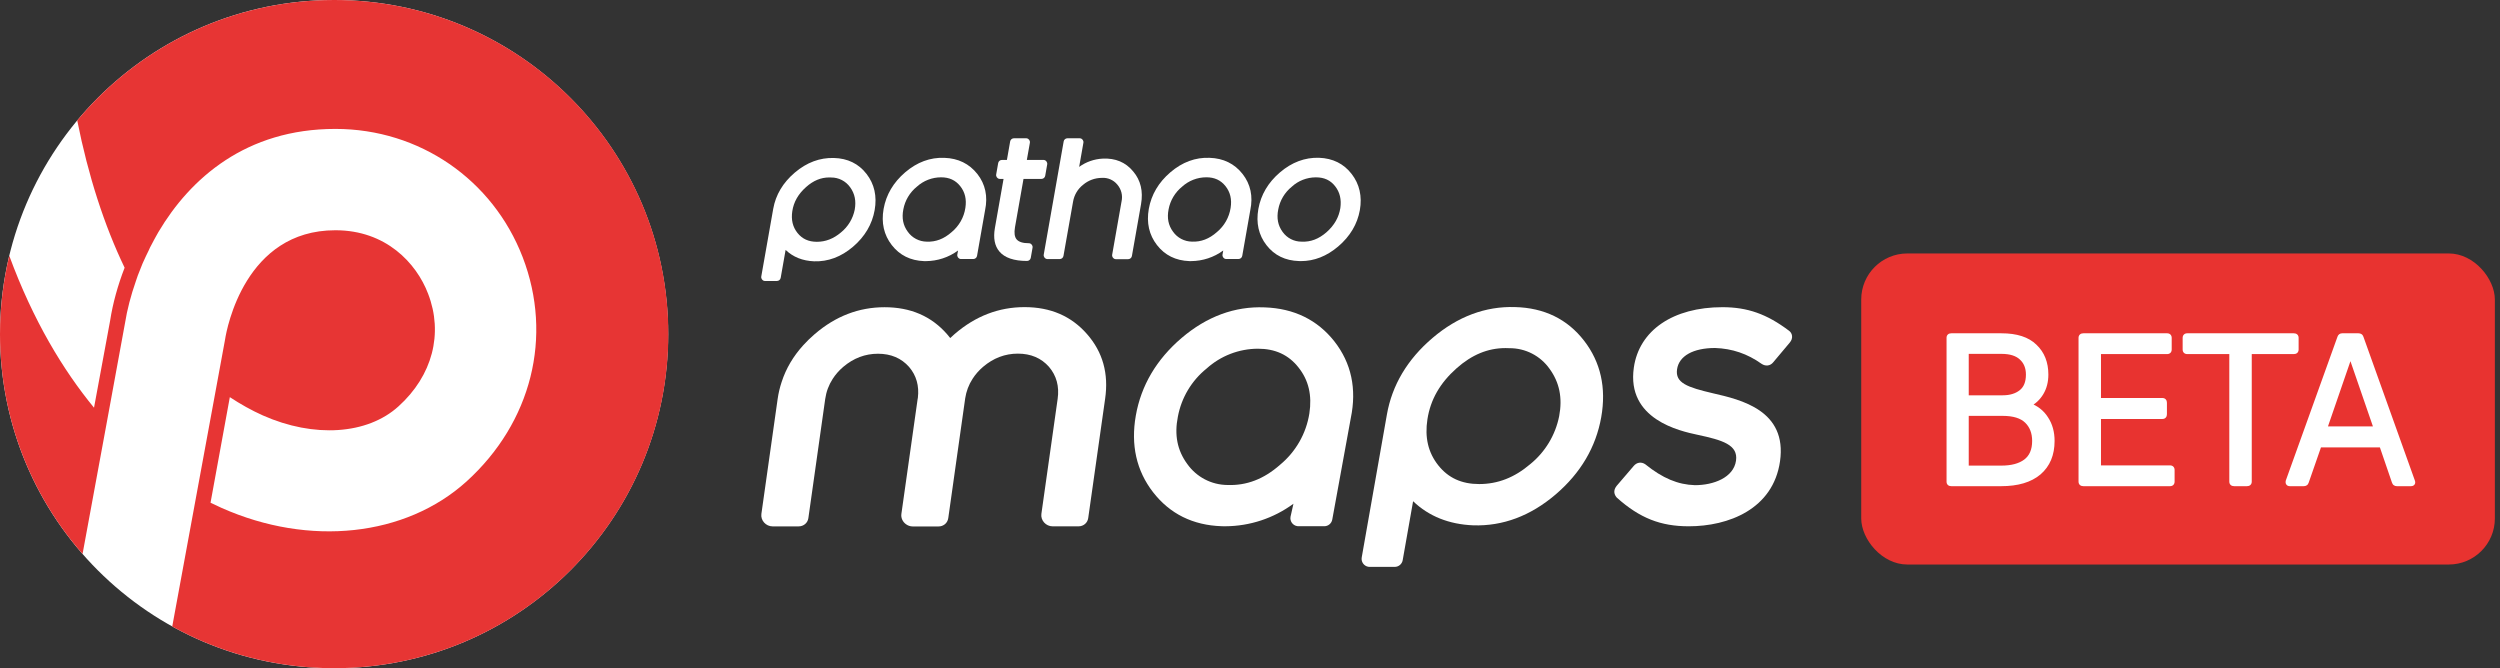
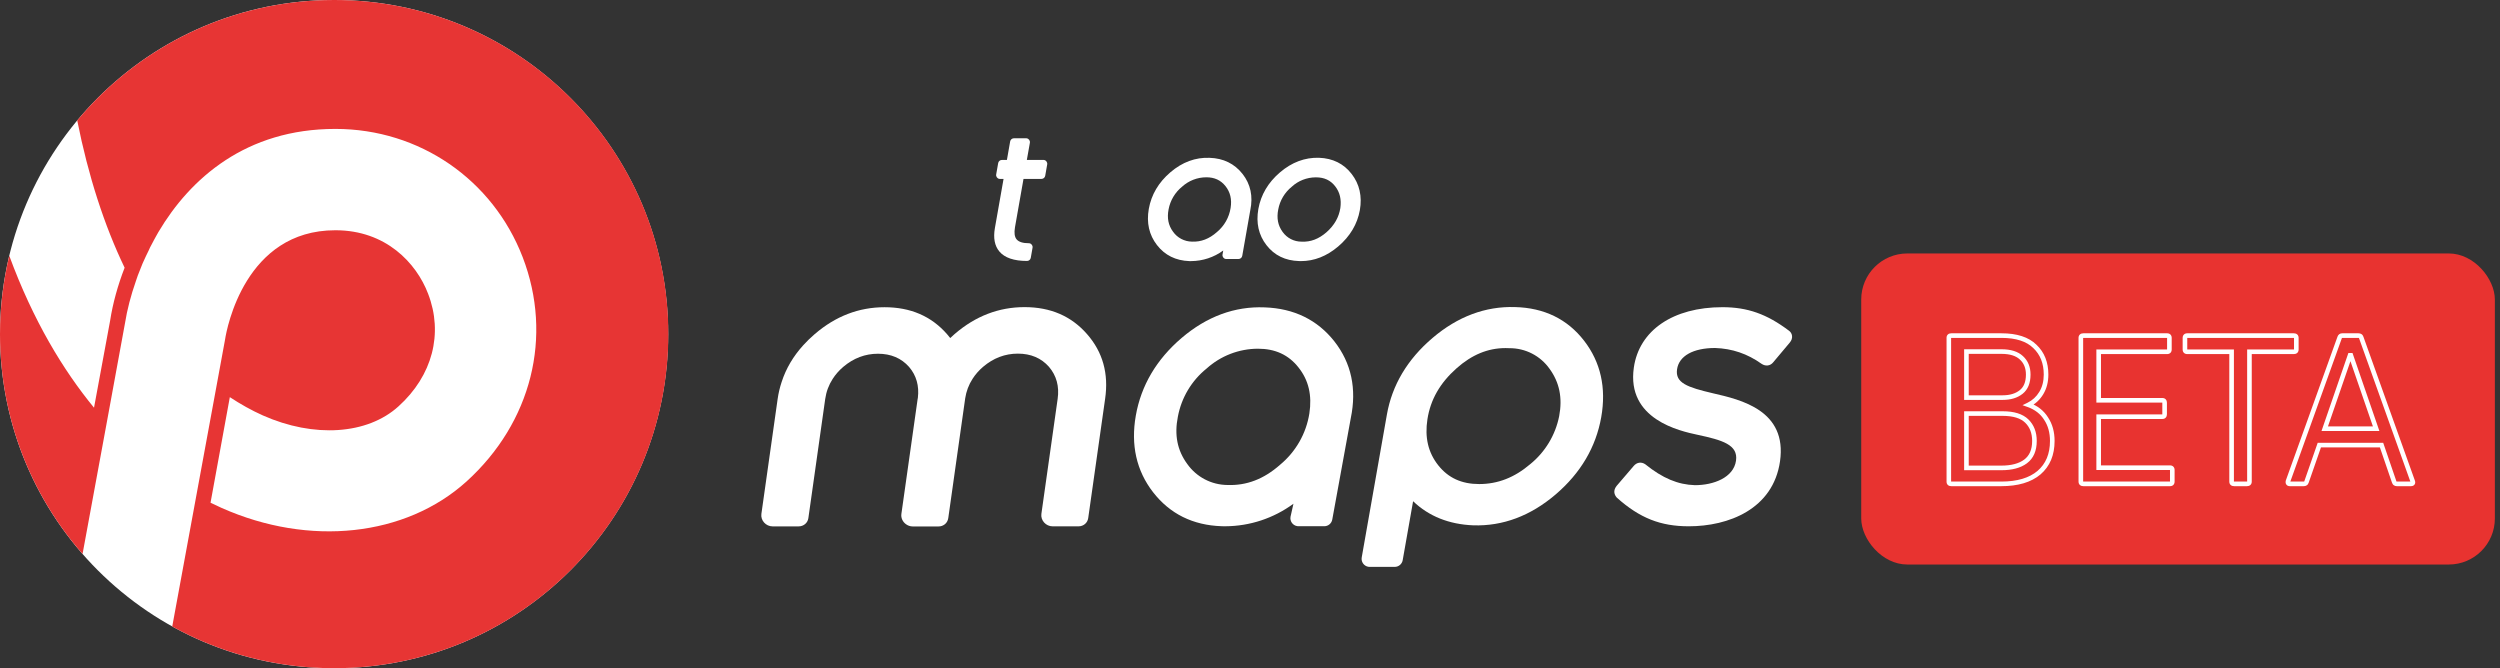
<svg xmlns="http://www.w3.org/2000/svg" width="217" height="58" viewBox="0 0 217 58" fill="none">
  <rect x="0" y="0" width="217" height="58" fill="#333333" stroke="none" />
  <rect x="161.554" y="22" width="55" height="27" rx="4" fill="#E83330" />
  <mask id="path-2-outside-1_768_2810" maskUnits="userSpaceOnUse" x="168.554" y="28" width="42" height="15" fill="black">
    <rect fill="white" x="168.554" y="28" width="42" height="15" />
-     <path d="M177.598 32.514C177.598 33.126 177.46 33.66 177.184 34.116C176.908 34.572 176.536 34.914 176.068 35.142C176.74 35.382 177.25 35.778 177.598 36.33C177.958 36.87 178.138 37.518 178.138 38.274C178.138 39.45 177.754 40.368 176.986 41.028C176.218 41.676 175.126 42 173.71 42H169.372C169.228 42 169.156 41.934 169.156 41.802V29.328C169.156 29.196 169.228 29.13 169.372 29.13H173.728C175.024 29.13 175.99 29.442 176.626 30.066C177.274 30.678 177.598 31.494 177.598 32.514ZM173.728 40.614C174.616 40.614 175.312 40.428 175.816 40.056C176.332 39.672 176.59 39.078 176.59 38.274C176.59 37.554 176.368 36.978 175.924 36.546C175.48 36.114 174.784 35.898 173.836 35.898H170.686V40.614H173.728ZM176.05 32.514C176.05 31.902 175.852 31.416 175.456 31.056C175.072 30.696 174.496 30.516 173.728 30.516H170.686V34.512H173.836C174.496 34.512 175.03 34.35 175.438 34.026C175.846 33.702 176.05 33.198 176.05 32.514ZM182.165 40.596H188.357C188.489 40.596 188.555 40.662 188.555 40.794V41.802C188.555 41.934 188.489 42 188.357 42H180.833C180.689 42 180.617 41.934 180.617 41.802V29.328C180.617 29.196 180.689 29.13 180.833 29.13H188.105C188.237 29.13 188.303 29.196 188.303 29.328V30.336C188.303 30.468 188.237 30.534 188.105 30.534H182.165V34.746H187.691C187.823 34.746 187.889 34.818 187.889 34.962V35.952C187.889 36.096 187.823 36.168 187.691 36.168H182.165V40.596ZM199.104 29.13C199.248 29.13 199.32 29.196 199.32 29.328V30.336C199.32 30.468 199.248 30.534 199.104 30.534H195.252V41.802C195.252 41.934 195.18 42 195.036 42H193.92C193.776 42 193.704 41.934 193.704 41.802V30.534H189.852C189.72 30.534 189.654 30.468 189.654 30.336V29.328C189.654 29.196 189.72 29.13 189.852 29.13H199.104ZM198.762 42C198.618 42 198.564 41.922 198.6 41.766L203.082 29.292C203.118 29.184 203.19 29.13 203.298 29.13H204.72C204.84 29.13 204.918 29.184 204.954 29.292L209.418 41.766C209.478 41.922 209.424 42 209.256 42H208.05C207.93 42 207.852 41.946 207.816 41.838L206.718 38.634H201.318L200.202 41.838C200.166 41.946 200.088 42 199.968 42H198.762ZM201.786 37.212H206.25L204.054 30.84H203.982L201.786 37.212Z" />
  </mask>
-   <path d="M177.598 32.514C177.598 33.126 177.46 33.66 177.184 34.116C176.908 34.572 176.536 34.914 176.068 35.142C176.74 35.382 177.25 35.778 177.598 36.33C177.958 36.87 178.138 37.518 178.138 38.274C178.138 39.45 177.754 40.368 176.986 41.028C176.218 41.676 175.126 42 173.71 42H169.372C169.228 42 169.156 41.934 169.156 41.802V29.328C169.156 29.196 169.228 29.13 169.372 29.13H173.728C175.024 29.13 175.99 29.442 176.626 30.066C177.274 30.678 177.598 31.494 177.598 32.514ZM173.728 40.614C174.616 40.614 175.312 40.428 175.816 40.056C176.332 39.672 176.59 39.078 176.59 38.274C176.59 37.554 176.368 36.978 175.924 36.546C175.48 36.114 174.784 35.898 173.836 35.898H170.686V40.614H173.728ZM176.05 32.514C176.05 31.902 175.852 31.416 175.456 31.056C175.072 30.696 174.496 30.516 173.728 30.516H170.686V34.512H173.836C174.496 34.512 175.03 34.35 175.438 34.026C175.846 33.702 176.05 33.198 176.05 32.514ZM182.165 40.596H188.357C188.489 40.596 188.555 40.662 188.555 40.794V41.802C188.555 41.934 188.489 42 188.357 42H180.833C180.689 42 180.617 41.934 180.617 41.802V29.328C180.617 29.196 180.689 29.13 180.833 29.13H188.105C188.237 29.13 188.303 29.196 188.303 29.328V30.336C188.303 30.468 188.237 30.534 188.105 30.534H182.165V34.746H187.691C187.823 34.746 187.889 34.818 187.889 34.962V35.952C187.889 36.096 187.823 36.168 187.691 36.168H182.165V40.596ZM199.104 29.13C199.248 29.13 199.32 29.196 199.32 29.328V30.336C199.32 30.468 199.248 30.534 199.104 30.534H195.252V41.802C195.252 41.934 195.18 42 195.036 42H193.92C193.776 42 193.704 41.934 193.704 41.802V30.534H189.852C189.72 30.534 189.654 30.468 189.654 30.336V29.328C189.654 29.196 189.72 29.13 189.852 29.13H199.104ZM198.762 42C198.618 42 198.564 41.922 198.6 41.766L203.082 29.292C203.118 29.184 203.19 29.13 203.298 29.13H204.72C204.84 29.13 204.918 29.184 204.954 29.292L209.418 41.766C209.478 41.922 209.424 42 209.256 42H208.05C207.93 42 207.852 41.946 207.816 41.838L206.718 38.634H201.318L200.202 41.838C200.166 41.946 200.088 42 199.968 42H198.762ZM201.786 37.212H206.25L204.054 30.84H203.982L201.786 37.212Z" fill="white" />
  <path d="M177.184 34.116L177.013 34.012L177.184 34.116ZM176.068 35.142L175.98 34.962L175.553 35.17L176 35.33L176.068 35.142ZM177.598 36.33L177.428 36.437L177.431 36.441L177.598 36.33ZM176.986 41.028L177.115 41.181L177.116 41.18L176.986 41.028ZM176.626 30.066L176.486 30.209L176.488 30.211L176.626 30.066ZM175.816 40.056L175.934 40.217L175.935 40.216L175.816 40.056ZM175.924 36.546L175.784 36.689L175.924 36.546ZM170.686 35.898V35.698H170.486V35.898H170.686ZM170.686 40.614H170.486V40.814H170.686V40.614ZM175.456 31.056L175.319 31.202L175.321 31.204L175.456 31.056ZM170.686 30.516V30.316H170.486V30.516H170.686ZM170.686 34.512H170.486V34.712H170.686V34.512ZM177.398 32.514C177.398 33.095 177.267 33.592 177.013 34.012L177.355 34.22C177.652 33.728 177.798 33.157 177.798 32.514H177.398ZM177.013 34.012C176.756 34.436 176.413 34.752 175.98 34.962L176.155 35.322C176.659 35.077 177.059 34.708 177.355 34.22L177.013 34.012ZM176 35.33C176.634 35.557 177.107 35.926 177.429 36.437L177.767 36.223C177.393 35.63 176.845 35.207 176.135 34.954L176 35.33ZM177.431 36.441C177.766 36.943 177.938 37.551 177.938 38.274H178.338C178.338 37.485 178.149 36.797 177.764 36.219L177.431 36.441ZM177.938 38.274C177.938 39.402 177.572 40.261 176.855 40.876L177.116 41.18C177.936 40.475 178.338 39.498 178.338 38.274H177.938ZM176.857 40.875C176.137 41.482 175.098 41.8 173.71 41.8V42.2C175.154 42.2 176.298 41.87 177.115 41.181L176.857 40.875ZM173.71 41.8H169.372V42.2H173.71V41.8ZM169.372 41.8C169.35 41.8 169.339 41.797 169.336 41.796C169.333 41.795 169.338 41.797 169.345 41.803C169.348 41.806 169.351 41.81 169.353 41.813C169.356 41.816 169.357 41.819 169.357 41.82C169.358 41.822 169.356 41.817 169.356 41.802H168.956C168.956 41.904 168.984 42.015 169.075 42.098C169.162 42.178 169.273 42.2 169.372 42.2V41.8ZM169.356 41.802V29.328H168.956V41.802H169.356ZM169.356 29.328C169.356 29.313 169.358 29.308 169.357 29.31C169.357 29.311 169.356 29.314 169.353 29.317C169.351 29.32 169.348 29.324 169.345 29.327C169.338 29.334 169.333 29.334 169.336 29.334C169.339 29.332 169.35 29.33 169.372 29.33V28.93C169.273 28.93 169.162 28.952 169.075 29.032C168.984 29.115 168.956 29.227 168.956 29.328H169.356ZM169.372 29.33H173.728V28.93H169.372V29.33ZM173.728 29.33C174.995 29.33 175.901 29.635 176.486 30.209L176.766 29.923C176.078 29.249 175.052 28.93 173.728 28.93V29.33ZM176.488 30.211C177.09 30.78 177.398 31.54 177.398 32.514H177.798C177.798 31.448 177.457 30.576 176.763 29.921L176.488 30.211ZM173.728 40.814C174.641 40.814 175.384 40.623 175.934 40.217L175.697 39.895C175.239 40.233 174.59 40.414 173.728 40.414V40.814ZM175.935 40.216C176.514 39.785 176.79 39.124 176.79 38.274H176.39C176.39 39.032 176.149 39.559 175.696 39.896L175.935 40.216ZM176.79 38.274C176.79 37.51 176.552 36.879 176.063 36.403L175.784 36.689C176.183 37.078 176.39 37.599 176.39 38.274H176.79ZM176.063 36.403C175.566 35.919 174.809 35.698 173.836 35.698V36.098C174.759 36.098 175.393 36.309 175.784 36.689L176.063 36.403ZM173.836 35.698H170.686V36.098H173.836V35.698ZM170.486 35.898V40.614H170.886V35.898H170.486ZM170.686 40.814H173.728V40.414H170.686V40.814ZM176.25 32.514C176.25 31.855 176.034 31.311 175.59 30.908L175.321 31.204C175.669 31.52 175.85 31.949 175.85 32.514H176.25ZM175.592 30.91C175.157 30.502 174.523 30.316 173.728 30.316V30.716C174.468 30.716 174.986 30.89 175.319 31.202L175.592 30.91ZM173.728 30.316H170.686V30.716H173.728V30.316ZM170.486 30.516V34.512H170.886V30.516H170.486ZM170.686 34.712H173.836V34.312H170.686V34.712ZM173.836 34.712C174.529 34.712 175.11 34.541 175.562 34.183L175.313 33.869C174.949 34.158 174.463 34.312 173.836 34.312V34.712ZM175.562 34.183C176.032 33.809 176.25 33.238 176.25 32.514H175.85C175.85 33.158 175.659 33.594 175.313 33.869L175.562 34.183ZM182.165 40.596H181.965V40.796H182.165V40.596ZM182.165 30.534V30.334H181.965V30.534H182.165ZM182.165 34.746H181.965V34.946H182.165V34.746ZM182.165 36.168V35.968H181.965V36.168H182.165ZM182.165 40.796H188.357V40.396H182.165V40.796ZM188.357 40.796C188.374 40.796 188.38 40.798 188.38 40.798C188.38 40.798 188.378 40.797 188.374 40.795C188.371 40.793 188.367 40.791 188.364 40.787C188.36 40.783 188.357 40.779 188.355 40.776C188.353 40.773 188.353 40.771 188.353 40.771C188.352 40.77 188.355 40.777 188.355 40.794H188.755C188.755 40.697 188.73 40.588 188.647 40.504C188.563 40.42 188.453 40.396 188.357 40.396V40.796ZM188.355 40.794V41.802H188.755V40.794H188.355ZM188.355 41.802C188.355 41.819 188.352 41.826 188.353 41.825C188.353 41.825 188.353 41.823 188.355 41.82C188.357 41.816 188.36 41.813 188.364 41.809C188.367 41.805 188.371 41.803 188.374 41.801C188.378 41.799 188.38 41.798 188.38 41.798C188.38 41.798 188.374 41.8 188.357 41.8V42.2C188.453 42.2 188.563 42.176 188.647 42.092C188.73 42.008 188.755 41.899 188.755 41.802H188.355ZM188.357 41.8H180.833V42.2H188.357V41.8ZM180.833 41.8C180.811 41.8 180.8 41.797 180.797 41.796C180.794 41.795 180.799 41.797 180.806 41.803C180.809 41.806 180.812 41.81 180.814 41.813C180.817 41.816 180.818 41.819 180.818 41.82C180.819 41.822 180.817 41.817 180.817 41.802H180.417C180.417 41.904 180.445 42.015 180.536 42.098C180.623 42.178 180.734 42.2 180.833 42.2V41.8ZM180.817 41.802V29.328H180.417V41.802H180.817ZM180.817 29.328C180.817 29.313 180.819 29.308 180.818 29.31C180.818 29.311 180.817 29.314 180.814 29.317C180.812 29.32 180.809 29.324 180.806 29.327C180.799 29.334 180.794 29.334 180.797 29.334C180.8 29.332 180.811 29.33 180.833 29.33V28.93C180.734 28.93 180.623 28.952 180.536 29.032C180.445 29.115 180.417 29.227 180.417 29.328H180.817ZM180.833 29.33H188.105V28.93H180.833V29.33ZM188.105 29.33C188.122 29.33 188.128 29.332 188.128 29.332C188.128 29.332 188.126 29.331 188.122 29.329C188.119 29.327 188.115 29.325 188.112 29.321C188.108 29.317 188.105 29.314 188.103 29.31C188.101 29.307 188.101 29.305 188.101 29.305C188.1 29.304 188.103 29.311 188.103 29.328H188.503C188.503 29.231 188.478 29.122 188.395 29.038C188.311 28.954 188.201 28.93 188.105 28.93V29.33ZM188.103 29.328V30.336H188.503V29.328H188.103ZM188.103 30.336C188.103 30.353 188.1 30.36 188.101 30.359C188.101 30.359 188.101 30.357 188.103 30.354C188.105 30.351 188.108 30.347 188.112 30.343C188.115 30.339 188.119 30.337 188.122 30.335C188.126 30.333 188.128 30.332 188.128 30.332C188.128 30.332 188.122 30.334 188.105 30.334V30.734C188.201 30.734 188.311 30.71 188.395 30.626C188.478 30.542 188.503 30.433 188.503 30.336H188.103ZM188.105 30.334H182.165V30.734H188.105V30.334ZM181.965 30.534V34.746H182.365V30.534H181.965ZM182.165 34.946H187.691V34.546H182.165V34.946ZM187.691 34.946C187.706 34.946 187.711 34.948 187.709 34.947C187.708 34.947 187.705 34.946 187.702 34.944C187.698 34.941 187.695 34.938 187.692 34.935C187.685 34.928 187.684 34.923 187.685 34.926C187.686 34.93 187.689 34.941 187.689 34.962H188.089C188.089 34.863 188.066 34.752 187.987 34.665C187.904 34.575 187.792 34.546 187.691 34.546V34.946ZM187.689 34.962V35.952H188.089V34.962H187.689ZM187.689 35.952C187.689 35.973 187.686 35.984 187.685 35.988C187.684 35.991 187.685 35.986 187.692 35.979C187.695 35.975 187.698 35.973 187.702 35.97C187.705 35.968 187.708 35.967 187.709 35.967C187.711 35.966 187.706 35.968 187.691 35.968V36.368C187.792 36.368 187.904 36.34 187.987 36.249C188.066 36.162 188.089 36.051 188.089 35.952H187.689ZM187.691 35.968H182.165V36.368H187.691V35.968ZM181.965 36.168V40.596H182.365V36.168H181.965ZM195.252 30.534V30.334H195.052V30.534H195.252ZM193.704 30.534H193.904V30.334H193.704V30.534ZM199.104 29.33C199.126 29.33 199.137 29.332 199.141 29.334C199.143 29.334 199.138 29.334 199.131 29.327C199.128 29.324 199.125 29.32 199.123 29.317C199.121 29.314 199.119 29.311 199.119 29.31C199.118 29.308 199.12 29.313 199.12 29.328H199.52C199.52 29.227 199.492 29.115 199.402 29.032C199.315 28.952 199.203 28.93 199.104 28.93V29.33ZM199.12 29.328V30.336H199.52V29.328H199.12ZM199.12 30.336C199.12 30.351 199.118 30.356 199.119 30.354C199.119 30.353 199.121 30.351 199.123 30.347C199.125 30.344 199.128 30.34 199.131 30.337C199.138 30.331 199.143 30.329 199.141 30.33C199.137 30.331 199.126 30.334 199.104 30.334V30.734C199.203 30.734 199.315 30.712 199.402 30.632C199.492 30.549 199.52 30.438 199.52 30.336H199.12ZM199.104 30.334H195.252V30.734H199.104V30.334ZM195.052 30.534V41.802H195.452V30.534H195.052ZM195.052 41.802C195.052 41.817 195.05 41.822 195.051 41.82C195.051 41.819 195.053 41.816 195.055 41.813C195.057 41.81 195.06 41.806 195.063 41.803C195.07 41.797 195.075 41.795 195.073 41.796C195.069 41.797 195.058 41.8 195.036 41.8V42.2C195.135 42.2 195.247 42.178 195.334 42.098C195.424 42.015 195.452 41.904 195.452 41.802H195.052ZM195.036 41.8H193.92V42.2H195.036V41.8ZM193.92 41.8C193.899 41.8 193.888 41.797 193.884 41.796C193.881 41.795 193.886 41.797 193.894 41.803C193.897 41.806 193.9 41.81 193.902 41.813C193.904 41.816 193.906 41.819 193.906 41.82C193.907 41.822 193.904 41.817 193.904 41.802H193.504C193.504 41.904 193.533 42.015 193.623 42.098C193.71 42.178 193.822 42.2 193.92 42.2V41.8ZM193.904 41.802V30.534H193.504V41.802H193.904ZM193.704 30.334H189.852V30.734H193.704V30.334ZM189.852 30.334C189.836 30.334 189.829 30.332 189.829 30.332C189.829 30.332 189.832 30.333 189.835 30.335C189.838 30.337 189.842 30.339 189.845 30.343C189.849 30.347 189.852 30.351 189.854 30.354C189.856 30.357 189.856 30.359 189.857 30.359C189.857 30.36 189.854 30.353 189.854 30.336H189.454C189.454 30.433 189.479 30.542 189.563 30.626C189.646 30.71 189.756 30.734 189.852 30.734V30.334ZM189.854 30.336V29.328H189.454V30.336H189.854ZM189.854 29.328C189.854 29.311 189.857 29.304 189.857 29.305C189.856 29.305 189.856 29.307 189.854 29.31C189.852 29.314 189.849 29.317 189.845 29.321C189.842 29.325 189.838 29.327 189.835 29.329C189.832 29.331 189.829 29.332 189.829 29.332C189.829 29.332 189.836 29.33 189.852 29.33V28.93C189.756 28.93 189.646 28.954 189.563 29.038C189.479 29.122 189.454 29.231 189.454 29.328H189.854ZM189.852 29.33H199.104V28.93H189.852V29.33ZM198.6 41.766L198.412 41.698L198.408 41.709L198.406 41.721L198.6 41.766ZM203.082 29.292L203.271 29.36L203.272 29.355L203.082 29.292ZM204.954 29.292L204.765 29.355L204.766 29.359L204.954 29.292ZM209.418 41.766L209.23 41.833L209.232 41.838L209.418 41.766ZM207.816 41.838L208.006 41.775L208.006 41.773L207.816 41.838ZM206.718 38.634L206.908 38.569L206.861 38.434H206.718V38.634ZM201.318 38.634V38.434H201.176L201.13 38.568L201.318 38.634ZM200.202 41.838L200.014 41.772L200.013 41.775L200.202 41.838ZM201.786 37.212L201.597 37.147L201.506 37.412H201.786V37.212ZM206.25 37.212V37.412H206.531L206.44 37.147L206.25 37.212ZM204.054 30.84L204.244 30.775L204.197 30.64H204.054V30.84ZM203.982 30.84V30.64H203.84L203.793 30.775L203.982 30.84ZM198.762 41.8C198.743 41.8 198.739 41.797 198.745 41.799C198.748 41.8 198.753 41.803 198.76 41.808C198.767 41.813 198.773 41.82 198.778 41.828C198.789 41.843 198.79 41.855 198.79 41.853C198.79 41.85 198.789 41.837 198.795 41.811L198.406 41.721C198.383 41.818 198.374 41.947 198.45 42.055C198.53 42.172 198.66 42.2 198.762 42.2V41.8ZM198.789 41.834L203.271 29.36L202.894 29.224L198.412 41.698L198.789 41.834ZM203.272 29.355C203.281 29.33 203.288 29.327 203.283 29.331C203.282 29.332 203.281 29.332 203.282 29.332C203.283 29.331 203.288 29.33 203.298 29.33V28.93C203.21 28.93 203.121 28.953 203.043 29.011C202.967 29.068 202.92 29.146 202.893 29.229L203.272 29.355ZM203.298 29.33H204.72V28.93H203.298V29.33ZM204.72 29.33C204.751 29.33 204.757 29.337 204.755 29.335C204.754 29.334 204.755 29.334 204.756 29.336C204.758 29.338 204.761 29.344 204.765 29.355L205.144 29.229C205.115 29.142 205.064 29.062 204.983 29.006C204.902 28.95 204.81 28.93 204.72 28.93V29.33ZM204.766 29.359L209.23 41.833L209.607 41.699L205.143 29.225L204.766 29.359ZM209.232 41.838C209.242 41.864 209.242 41.875 209.242 41.873C209.242 41.872 209.242 41.867 209.244 41.858C209.247 41.849 209.251 41.838 209.259 41.828C209.274 41.805 209.292 41.797 209.295 41.797C209.295 41.797 209.285 41.8 209.256 41.8V42.2C209.357 42.2 209.502 42.179 209.587 42.055C209.673 41.931 209.641 41.788 209.605 41.694L209.232 41.838ZM209.256 41.8H208.05V42.2H209.256V41.8ZM208.05 41.8C208.02 41.8 208.013 41.793 208.016 41.795C208.017 41.795 208.016 41.796 208.015 41.794C208.013 41.792 208.01 41.786 208.006 41.775L207.627 41.901C207.656 41.988 207.707 42.068 207.788 42.124C207.868 42.18 207.961 42.2 208.05 42.2V41.8ZM208.006 41.773L206.908 38.569L206.529 38.699L207.627 41.903L208.006 41.773ZM206.718 38.434H201.318V38.834H206.718V38.434ZM201.13 38.568L200.014 41.772L200.391 41.904L201.507 38.7L201.13 38.568ZM200.013 41.775C200.009 41.786 200.006 41.792 200.004 41.794C200.003 41.796 200.002 41.795 200.003 41.795C200.005 41.793 199.999 41.8 199.968 41.8V42.2C200.058 42.2 200.15 42.18 200.231 42.124C200.312 42.068 200.363 41.988 200.392 41.901L200.013 41.775ZM199.968 41.8H198.762V42.2H199.968V41.8ZM201.786 37.412H206.25V37.012H201.786V37.412ZM206.44 37.147L204.244 30.775L203.865 30.905L206.061 37.277L206.44 37.147ZM204.054 30.64H203.982V31.04H204.054V30.64ZM203.793 30.775L201.597 37.147L201.976 37.277L204.172 30.905L203.793 30.775Z" fill="white" mask="url(#path-2-outside-1_768_2810)" />
  <circle cx="29" cy="29" r="29" fill="white" />
  <path d="M58.014 28.995C58.014 45.017 45.026 58 29.009 58C23.909 58 19.114 56.683 14.95 54.381L17.048 42.982L18.773 33.618L19.514 29.586L19.536 29.463C19.686 28.496 21.28 19.986 29.104 19.986C29.113 19.986 29.123 19.986 29.123 19.986C33.491 19.986 36.139 22.824 37.156 25.49C38.496 28.95 37.537 32.61 34.59 35.271C31.884 37.728 27.256 38.032 22.81 36.057C21.825 35.617 20.876 35.081 19.949 34.472L18.274 43.636C18.605 43.8 18.932 43.95 19.241 44.09C26.87 47.478 35.203 46.57 40.489 41.797C46.143 36.67 48.014 29.213 45.371 22.329C42.769 15.572 36.402 11.199 29.141 11.19H29.104C21.357 11.19 16.512 15.481 13.751 20.14C13.674 20.272 13.601 20.413 13.524 20.544C13.41 20.758 13.287 20.967 13.183 21.18C13.074 21.371 12.979 21.566 12.892 21.77C12.811 21.916 12.743 22.075 12.67 22.225C12.566 22.438 12.479 22.647 12.379 22.86C12.32 23.01 12.266 23.151 12.207 23.292C12.125 23.501 12.039 23.709 11.957 23.923C11.898 24.091 11.843 24.25 11.793 24.404C11.362 25.635 11.035 26.875 10.849 28.055L9.269 36.67L7.166 48.082C2.702 42.982 0 36.302 0 28.995C0 26.657 0.282 24.382 0.804 22.197C2.884 27.851 5.495 32.142 8.161 35.389L9.559 27.833C9.786 26.357 10.218 24.777 10.817 23.237C9.051 19.563 7.661 15.272 6.703 10.454C12.03 4.06 20.04 0 29.009 0C45.026 0 58.014 12.974 58.014 28.995Z" fill="#E73534" />
-   <path d="M81.969 13.701C80.747 13.651 79.603 14.074 78.572 14.955C77.546 15.831 76.915 16.903 76.697 18.133C76.483 19.337 76.724 20.395 77.405 21.271C78.091 22.157 79.035 22.625 80.221 22.666C80.27 22.666 80.316 22.666 80.366 22.666C81.369 22.661 82.35 22.339 83.159 21.744L83.095 22.093C83.063 22.275 83.186 22.448 83.363 22.479C83.381 22.484 83.399 22.484 83.422 22.484H84.48C84.639 22.484 84.78 22.37 84.807 22.211L85.506 18.238C85.756 17.044 85.529 15.985 84.834 15.1C84.13 14.21 83.168 13.738 81.969 13.701ZM82.605 20.145C81.933 20.74 81.224 21.008 80.438 20.976C79.784 20.967 79.171 20.649 78.794 20.113C78.386 19.559 78.263 18.928 78.409 18.174C78.554 17.398 78.972 16.698 79.585 16.203C80.161 15.681 80.911 15.391 81.687 15.391C82.396 15.391 82.936 15.64 83.349 16.158C83.763 16.68 83.912 17.302 83.794 18.047C83.672 18.869 83.245 19.614 82.605 20.145Z" fill="white" />
  <path d="M104.988 13.699C103.767 13.649 102.622 14.072 101.592 14.953C100.565 15.829 99.934 16.901 99.716 18.131C99.503 19.335 99.743 20.393 100.424 21.269C101.11 22.155 102.055 22.623 103.24 22.664C103.29 22.664 103.335 22.664 103.385 22.664C104.389 22.659 105.37 22.337 106.178 21.742L106.115 22.091C106.083 22.273 106.205 22.446 106.382 22.477C106.401 22.482 106.419 22.482 106.442 22.482H107.5C107.659 22.482 107.799 22.368 107.827 22.209L108.526 18.236C108.776 17.042 108.549 15.983 107.854 15.098C107.154 14.208 106.192 13.736 104.988 13.699ZM105.629 20.143C104.957 20.738 104.248 21.006 103.463 20.974C102.809 20.965 102.196 20.647 101.819 20.111C101.41 19.557 101.287 18.926 101.433 18.172C101.578 17.396 101.996 16.697 102.609 16.201C103.186 15.679 103.935 15.389 104.711 15.389C105.42 15.389 105.96 15.638 106.373 16.156C106.787 16.678 106.937 17.3 106.818 18.045C106.691 18.867 106.269 19.612 105.629 20.143Z" fill="white" />
  <path d="M117.322 15.099C116.637 14.209 115.683 13.736 114.484 13.695C113.272 13.659 112.132 14.082 111.101 14.963C110.075 15.839 109.443 16.911 109.225 18.141C109.012 19.345 109.248 20.403 109.929 21.279C110.615 22.165 111.569 22.628 112.763 22.66C112.813 22.66 112.867 22.664 112.917 22.664C114.075 22.664 115.161 22.238 116.155 21.393C117.186 20.516 117.817 19.454 118.035 18.241C118.244 17.042 118.008 15.984 117.322 15.099ZM112.976 20.975C112.323 20.98 111.705 20.662 111.328 20.126C110.924 19.572 110.801 18.936 110.951 18.182C111.096 17.401 111.514 16.702 112.132 16.202C112.695 15.685 113.435 15.399 114.198 15.394C114.212 15.394 114.221 15.394 114.234 15.394C114.943 15.394 115.483 15.644 115.887 16.161C116.301 16.688 116.446 17.31 116.342 18.06C116.214 18.863 115.824 19.549 115.147 20.153C114.471 20.743 113.762 21.016 112.976 20.975Z" fill="white" />
-   <path d="M72.378 13.713C71.17 13.677 70.025 14.099 68.99 14.98C67.959 15.857 67.328 16.919 67.115 18.127L66.079 23.999C66.047 24.18 66.17 24.353 66.347 24.385C66.365 24.389 66.383 24.389 66.406 24.389H67.437C67.596 24.389 67.737 24.276 67.764 24.117L68.191 21.692C68.836 22.31 69.662 22.641 70.661 22.682C71.874 22.723 73.014 22.296 74.044 21.415C75.071 20.538 75.702 19.467 75.92 18.236C76.133 17.033 75.897 15.975 75.216 15.098C74.53 14.208 73.572 13.74 72.378 13.713ZM70.902 20.988C70.184 20.988 69.635 20.738 69.222 20.221C68.804 19.694 68.659 19.076 68.772 18.327C68.895 17.523 69.29 16.837 69.971 16.233C70.598 15.675 71.256 15.402 71.983 15.402C72.037 15.402 72.087 15.402 72.142 15.407C72.8 15.402 73.413 15.72 73.795 16.256C74.199 16.815 74.326 17.451 74.19 18.2C74.035 18.976 73.613 19.676 72.996 20.175C72.351 20.72 71.669 20.988 70.902 20.988Z" fill="white" />
-   <path d="M95.715 13.768C94.979 13.805 94.271 14.05 93.671 14.486L94.039 12.393C94.071 12.211 93.948 12.038 93.771 12.007C93.753 12.002 93.735 12.002 93.712 12.002H92.654C92.495 12.002 92.354 12.116 92.327 12.274L90.597 22.097C90.565 22.279 90.688 22.451 90.865 22.483C90.883 22.488 90.901 22.488 90.924 22.488H91.982C92.141 22.488 92.282 22.374 92.309 22.215L93.14 17.515C93.235 16.929 93.549 16.402 94.012 16.039C94.466 15.653 95.038 15.444 95.633 15.44C96.151 15.403 96.655 15.621 96.986 16.025C97.331 16.43 97.468 16.97 97.35 17.488L96.537 22.106C96.505 22.288 96.627 22.46 96.805 22.492C96.823 22.497 96.841 22.497 96.864 22.497H97.922C98.081 22.497 98.222 22.383 98.249 22.224L99.043 17.719C99.239 16.602 99.012 15.644 98.358 14.877C97.704 14.082 96.814 13.714 95.715 13.768Z" fill="white" />
  <path d="M88.84 15.53H90.397C90.556 15.53 90.697 15.417 90.724 15.258L90.897 14.273C90.929 14.091 90.806 13.918 90.629 13.886C90.611 13.882 90.593 13.882 90.57 13.882H89.13L89.394 12.393C89.425 12.211 89.303 12.038 89.126 12.007C89.108 12.002 89.089 12.002 89.067 12.002H88.009C87.85 12.002 87.709 12.116 87.682 12.274L87.4 13.882H86.969C86.81 13.882 86.669 13.995 86.642 14.155L86.469 15.14C86.437 15.322 86.56 15.494 86.737 15.526C86.755 15.53 86.773 15.53 86.796 15.53H87.109L86.356 19.799C86.206 20.657 86.333 21.339 86.742 21.825C87.2 22.374 88.009 22.651 89.144 22.651C89.303 22.651 89.444 22.538 89.471 22.379L89.625 21.502C89.657 21.32 89.534 21.148 89.357 21.116C89.339 21.112 89.321 21.112 89.298 21.112C88.785 21.112 88.431 20.998 88.245 20.78C88.063 20.567 88.018 20.212 88.099 19.736L88.84 15.53Z" fill="white" />
  <path d="M148.869 30.206C150.35 30.256 151.667 30.701 152.902 31.578C153.261 31.823 153.674 31.759 153.924 31.437L155.354 29.734C155.504 29.557 155.577 29.348 155.549 29.148C155.527 28.962 155.422 28.798 155.268 28.694C153.351 27.254 151.68 26.664 149.505 26.664C145.227 26.664 142.28 28.671 141.817 31.905C141.167 36.409 145.822 37.413 147.348 37.74C149.491 38.199 150.885 38.598 150.686 39.988C150.472 41.459 148.737 42.113 147.121 42.113C145.645 42.068 144.319 41.514 142.807 40.297C142.471 40.07 142.08 40.124 141.812 40.438L140.314 42.186C139.987 42.613 140.141 42.962 140.327 43.18L140.364 43.217C142.334 44.97 144.137 45.682 146.585 45.682C150.023 45.682 153.905 44.202 154.505 40.047C155.141 35.615 151.103 34.693 148.692 34.139C146.444 33.612 145.4 33.235 145.568 32.059C145.731 30.896 146.971 30.206 148.869 30.206Z" fill="white" />
  <path d="M131.503 26.654C128.951 26.572 126.531 27.471 124.346 29.333C122.167 31.186 120.831 33.425 120.382 35.986L118.198 48.383C118.129 48.765 118.384 49.128 118.765 49.196C118.806 49.205 118.847 49.205 118.888 49.205H121.063C121.404 49.205 121.694 48.96 121.753 48.628L122.657 43.506C124.019 44.809 125.768 45.513 127.879 45.599C130.441 45.681 132.847 44.782 135.027 42.92C137.198 41.067 138.528 38.81 138.987 36.208C139.437 33.665 138.937 31.435 137.502 29.578C136.049 27.698 134.033 26.717 131.503 26.654ZM135.336 36.122C135.009 37.766 134.119 39.242 132.816 40.295C131.453 41.453 130.005 42.016 128.393 42.016C126.871 42.016 125.713 41.485 124.846 40.395C123.965 39.287 123.656 37.975 123.901 36.39C124.165 34.691 124.991 33.243 126.431 31.967C127.757 30.791 129.146 30.214 130.681 30.214C130.795 30.214 130.904 30.218 131.017 30.223C132.402 30.214 133.706 30.881 134.505 32.017C135.363 33.197 135.636 34.537 135.336 36.122Z" fill="white" />
  <path d="M94.352 28.997C92.98 27.43 91.177 26.658 88.93 26.658C86.7 26.658 84.67 27.435 82.858 28.997C82.726 29.11 82.604 29.224 82.481 29.342C82.39 29.229 82.299 29.115 82.204 29.006C80.833 27.439 79.03 26.667 76.782 26.667C74.552 26.667 72.522 27.444 70.71 29.006C70.352 29.315 70.02 29.637 69.72 29.969C68.853 30.927 68.226 31.985 67.849 33.148C67.691 33.624 67.572 34.115 67.5 34.628L66.088 44.609C66.01 45.168 66.478 45.69 67.059 45.69H69.321C69.752 45.69 70.106 45.391 70.165 44.982L70.551 42.253L71.628 34.633C71.719 33.997 71.936 33.416 72.277 32.889C72.518 32.512 72.822 32.162 73.194 31.844C74.089 31.086 75.097 30.704 76.21 30.704C77.327 30.704 78.231 31.086 78.903 31.844C79.543 32.589 79.797 33.493 79.67 34.542C79.666 34.569 79.656 34.601 79.652 34.628L78.24 44.609C78.19 44.959 78.358 45.295 78.63 45.495C78.794 45.618 78.998 45.695 79.216 45.695H81.469C81.845 45.695 82.163 45.463 82.272 45.127C82.29 45.077 82.299 45.027 82.309 44.977L82.695 42.248L82.953 40.413L83.771 34.633C83.771 34.619 83.775 34.61 83.775 34.596C83.871 33.969 84.084 33.397 84.42 32.88C84.661 32.503 84.965 32.153 85.338 31.835C86.232 31.077 87.24 30.695 88.353 30.695C89.47 30.695 90.374 31.077 91.046 31.835C91.704 32.603 91.959 33.538 91.804 34.623L90.392 44.605C90.315 45.163 90.782 45.686 91.364 45.686H93.616C94.047 45.686 94.397 45.386 94.456 44.977L95.923 34.628C96.246 32.425 95.719 30.555 94.352 28.997Z" fill="white" />
  <path d="M109.765 26.68C107.176 26.576 104.751 27.47 102.562 29.337C100.387 31.194 99.047 33.46 98.589 36.071C98.139 38.623 98.643 40.862 100.087 42.724C101.541 44.6 103.543 45.594 106.05 45.676C106.15 45.68 106.254 45.68 106.354 45.68C108.484 45.671 110.555 44.986 112.271 43.723L112.017 44.854C111.949 45.235 112.203 45.599 112.589 45.667C112.63 45.676 112.671 45.676 112.712 45.676H114.951C115.291 45.676 115.582 45.431 115.641 45.095L117.249 36.289C117.775 33.755 117.298 31.516 115.827 29.636C114.351 27.761 112.312 26.766 109.765 26.68ZM113.652 35.894C113.375 37.633 112.476 39.209 111.118 40.335C109.697 41.593 108.193 42.161 106.531 42.097C105.146 42.084 103.852 41.403 103.053 40.272C102.19 39.096 101.922 37.756 102.24 36.162C102.549 34.518 103.43 33.038 104.733 31.989C105.955 30.885 107.544 30.272 109.192 30.268C110.691 30.268 111.845 30.799 112.707 31.893C113.588 32.997 113.897 34.309 113.652 35.894Z" fill="white" />
</svg>